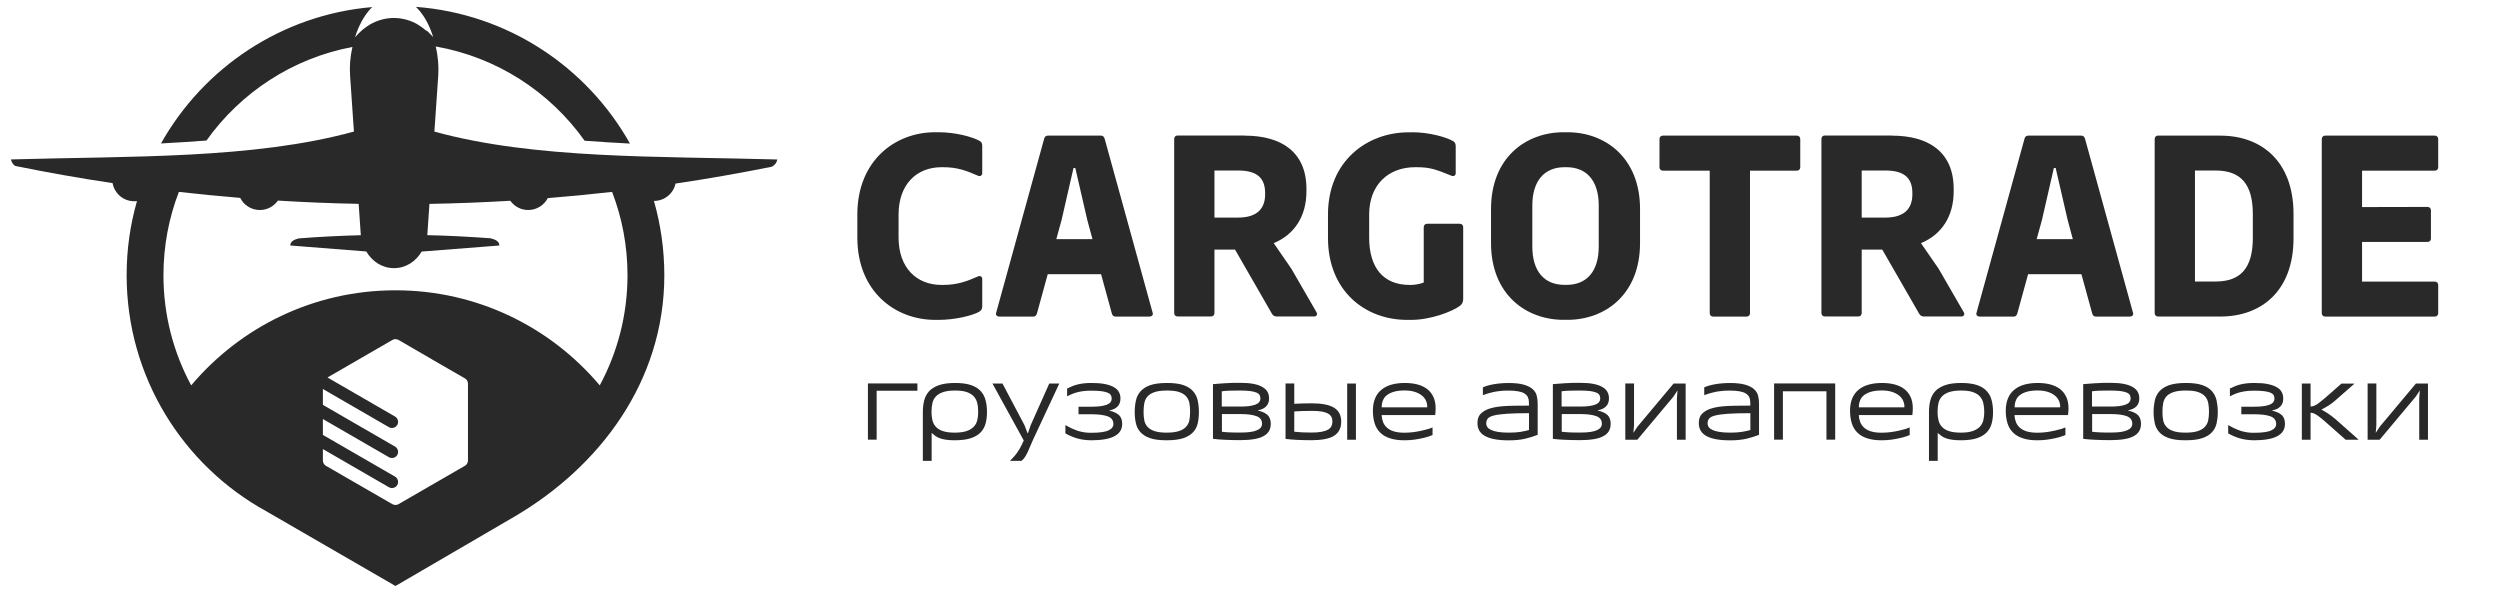
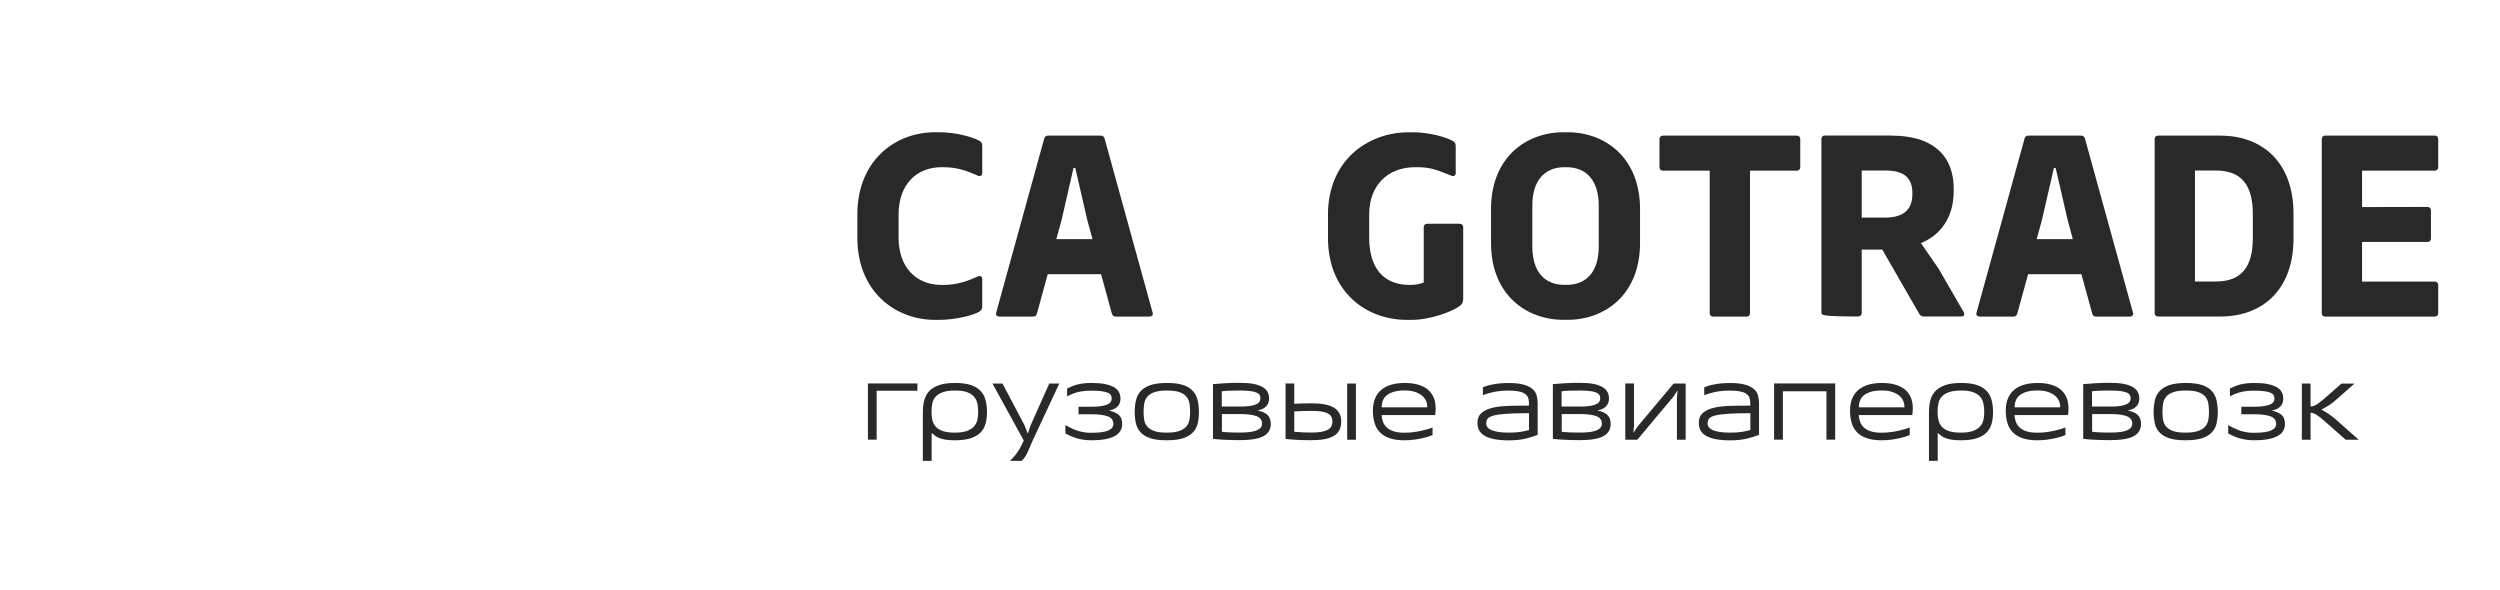
<svg xmlns="http://www.w3.org/2000/svg" width="144" height="34" viewBox="0 0 144 34" fill="none">
-   <path fill-rule="evenodd" clip-rule="evenodd" d="M23.956 0.395C29.26 0.794 33.817 3.867 36.286 8.269C35.405 8.225 34.533 8.171 33.674 8.107C31.68 5.298 28.626 3.296 25.097 2.677C25.234 3.245 25.278 3.832 25.243 4.356C25.17 5.432 25.097 6.504 25.021 7.58C30.811 9.177 37.986 8.993 44.774 9.186C44.736 9.367 44.641 9.504 44.464 9.602C42.628 9.97 40.776 10.297 38.912 10.573C38.788 11.145 38.281 11.573 37.672 11.573C37.669 11.573 37.669 11.573 37.666 11.573C38.056 12.932 38.265 14.37 38.265 15.855C38.265 21.965 34.539 26.894 29.6 29.776L22.78 33.753L15.338 29.449C10.544 26.815 7.294 21.714 7.294 15.852C7.294 14.373 7.5 12.938 7.89 11.583C7.84 11.589 7.786 11.592 7.732 11.592C7.107 11.592 6.59 11.142 6.486 10.548C4.599 10.266 2.729 9.935 0.874 9.558C0.741 9.463 0.665 9.342 0.633 9.183C7.421 8.986 14.593 9.174 20.386 7.577C20.313 6.501 20.24 5.425 20.164 4.346C20.129 3.835 20.17 3.261 20.3 2.705C16.841 3.356 13.857 5.336 11.892 8.095C11.029 8.161 10.154 8.215 9.273 8.263C11.72 3.908 16.21 0.855 21.442 0.407C21.41 0.439 21.375 0.474 21.343 0.506C20.963 0.915 20.655 1.486 20.449 2.15C20.5 2.089 20.554 2.029 20.608 1.975C20.655 1.924 20.703 1.877 20.754 1.832C20.76 1.829 20.763 1.823 20.769 1.82C20.785 1.807 20.798 1.794 20.814 1.778L20.826 1.766L20.83 1.763C20.849 1.747 20.871 1.728 20.89 1.712C20.896 1.709 20.899 1.702 20.906 1.699C20.909 1.696 20.915 1.693 20.919 1.686C20.925 1.683 20.928 1.68 20.934 1.674C20.944 1.664 20.956 1.658 20.966 1.648L20.969 1.645C20.972 1.642 20.979 1.639 20.982 1.636H20.985C20.995 1.629 21.004 1.62 21.017 1.613L21.02 1.61C21.023 1.607 21.029 1.604 21.033 1.601L21.036 1.597C21.039 1.594 21.045 1.591 21.049 1.588L21.052 1.585C21.055 1.582 21.061 1.578 21.064 1.575L21.067 1.572C21.071 1.569 21.077 1.566 21.08 1.563L21.083 1.559C21.087 1.556 21.093 1.553 21.096 1.55C21.102 1.547 21.105 1.544 21.112 1.54H21.115C21.118 1.537 21.125 1.534 21.128 1.531L21.131 1.528C21.134 1.524 21.14 1.521 21.144 1.518H21.147C21.153 1.515 21.156 1.512 21.163 1.509L21.166 1.505C21.169 1.502 21.175 1.499 21.178 1.496L21.182 1.493L21.194 1.486L21.201 1.483L21.21 1.477L21.216 1.474C21.22 1.471 21.226 1.467 21.229 1.467L21.232 1.464C21.235 1.461 21.242 1.458 21.245 1.455L21.248 1.451C21.251 1.448 21.258 1.445 21.261 1.445L21.267 1.442L21.277 1.436L21.283 1.432L21.293 1.426L21.296 1.423C21.299 1.42 21.305 1.417 21.308 1.413C21.318 1.407 21.331 1.401 21.343 1.394C21.35 1.391 21.356 1.388 21.359 1.385C21.366 1.382 21.372 1.378 21.375 1.375C21.378 1.372 21.384 1.369 21.388 1.369L21.391 1.366C21.397 1.363 21.404 1.359 21.407 1.356C21.413 1.353 21.419 1.35 21.426 1.347C21.432 1.344 21.438 1.34 21.445 1.337C21.828 1.144 22.247 1.036 22.688 1.036C23.125 1.036 23.547 1.144 23.931 1.337C23.937 1.34 23.943 1.344 23.946 1.347C23.953 1.35 23.956 1.353 23.962 1.356L23.972 1.359L23.981 1.366L23.988 1.369L23.997 1.375L24.003 1.378L24.013 1.385L24.019 1.388L24.029 1.394L24.035 1.397L24.045 1.404L24.051 1.407L24.061 1.413L24.07 1.42L24.08 1.423L24.089 1.429L24.099 1.436L24.105 1.439L24.114 1.445L24.124 1.451L24.13 1.455L24.14 1.461L24.146 1.467L24.156 1.474L24.165 1.48L24.175 1.486L24.184 1.493L24.194 1.499L24.203 1.505L24.21 1.512L24.219 1.518L24.229 1.524L24.235 1.528L24.244 1.534L24.251 1.537L24.26 1.544L24.267 1.55L24.276 1.556L24.286 1.563L24.295 1.569L24.305 1.575L24.311 1.582L24.317 1.585C24.346 1.607 24.374 1.626 24.403 1.648L24.406 1.651L24.419 1.661L24.422 1.664C24.431 1.67 24.441 1.68 24.451 1.686L24.454 1.69C24.457 1.693 24.46 1.696 24.466 1.699L24.47 1.702L24.479 1.712L24.482 1.715L24.495 1.724L24.498 1.728L24.511 1.737L24.514 1.74C24.517 1.743 24.52 1.747 24.527 1.75L24.53 1.753L24.543 1.763L24.546 1.766L24.574 1.763C24.577 1.766 24.584 1.769 24.587 1.772L24.59 1.775L24.603 1.785L24.606 1.788L24.615 1.797L24.619 1.801L24.631 1.81L24.634 1.813C24.638 1.816 24.644 1.82 24.647 1.826C24.65 1.829 24.657 1.836 24.66 1.839H24.663C24.666 1.842 24.672 1.848 24.676 1.851C24.679 1.855 24.685 1.861 24.688 1.864C24.761 1.931 24.828 2.004 24.898 2.08C24.907 2.089 24.913 2.099 24.923 2.108C24.933 2.121 24.945 2.134 24.955 2.147C24.752 1.483 24.444 0.909 24.061 0.502C24.029 0.468 23.994 0.429 23.956 0.395ZM21.394 1.375L21.407 1.369C21.404 1.369 21.397 1.372 21.394 1.375ZM10.303 11.053C9.729 12.541 9.415 14.16 9.415 15.852C9.415 18.15 9.992 20.308 11.013 22.197C13.835 18.848 18.059 16.721 22.78 16.721C27.501 16.721 31.721 18.848 34.546 22.197C35.564 20.308 36.144 18.146 36.144 15.852C36.144 14.16 35.83 12.541 35.256 11.053C34.029 11.192 32.796 11.313 31.553 11.411C31.34 11.818 30.915 12.097 30.427 12.097C30.002 12.097 29.625 11.887 29.393 11.564C27.849 11.656 26.296 11.716 24.736 11.745L24.619 13.446C24.615 13.478 24.612 13.509 24.609 13.544C25.833 13.573 27.05 13.636 28.259 13.725C28.544 13.795 28.775 13.919 28.759 14.141L24.289 14.49C23.956 15.049 23.392 15.445 22.694 15.445C21.993 15.445 21.429 15.046 21.096 14.484L16.724 14.141C16.711 13.925 16.927 13.801 17.203 13.732C18.388 13.639 19.584 13.579 20.785 13.547C20.782 13.516 20.779 13.484 20.776 13.452L20.659 11.742C19.099 11.713 17.548 11.649 16.007 11.554C15.779 11.881 15.398 12.097 14.967 12.097C14.473 12.097 14.045 11.815 13.835 11.399C12.656 11.3 11.476 11.186 10.303 11.053ZM22.957 19.581C22.849 19.521 22.716 19.515 22.602 19.581L18.864 21.743L22.754 23.993C22.922 24.091 22.979 24.307 22.884 24.475C22.786 24.644 22.57 24.701 22.402 24.606L18.598 22.406V23.32L22.754 25.723C22.922 25.821 22.979 26.037 22.884 26.205C22.786 26.373 22.57 26.431 22.402 26.335L18.598 24.136V25.05L22.754 27.453C22.922 27.551 22.979 27.767 22.884 27.935C22.786 28.103 22.57 28.16 22.402 28.065L18.598 25.866V26.523C18.598 26.646 18.661 26.764 18.775 26.831L20.687 27.935L22.596 29.036C22.703 29.1 22.84 29.106 22.954 29.04L24.847 27.945C24.853 27.941 24.86 27.938 24.866 27.935L26.756 26.843C26.876 26.786 26.955 26.662 26.955 26.523V22.101C26.955 21.977 26.892 21.86 26.778 21.793L24.885 20.702C24.879 20.698 24.872 20.695 24.866 20.689L22.957 19.581Z" fill="#292929" />
  <path d="M54.071 7.617C55.033 7.617 55.983 7.879 56.391 8.097C56.498 8.152 56.577 8.22 56.577 8.402V9.983C56.577 10.102 56.458 10.178 56.343 10.126C55.627 9.813 55.124 9.631 54.308 9.631H54.237C52.772 9.631 51.758 10.641 51.758 12.357V13.685C51.758 15.401 52.768 16.412 54.237 16.412H54.308C55.159 16.412 55.722 16.19 56.343 15.917C56.458 15.865 56.577 15.94 56.577 16.059V17.653C56.577 17.799 56.521 17.883 56.391 17.962C56.007 18.18 54.997 18.425 54.071 18.425H53.861C51.545 18.422 49.383 16.781 49.383 13.689V12.354C49.383 9.262 51.545 7.617 53.861 7.617H54.071Z" fill="#292929" />
  <path d="M63.422 7.812C63.544 7.812 63.604 7.896 63.636 8.019L66.399 18.038C66.427 18.157 66.328 18.236 66.209 18.236H64.249C64.126 18.236 64.067 18.157 64.035 18.03L63.422 15.795H60.349L59.736 18.03C59.704 18.153 59.645 18.236 59.522 18.236H57.562C57.443 18.236 57.344 18.157 57.372 18.038L60.136 8.019C60.163 7.896 60.223 7.816 60.349 7.812H63.422ZM61.149 12.664L60.844 13.774H62.927L62.626 12.664L61.937 9.675H61.834L61.149 12.664Z" fill="#292929" />
-   <path d="M71.695 7.813C73.797 7.813 75.251 8.744 75.251 10.884V11.019C75.251 12.47 74.55 13.516 73.366 14.004L74.387 15.486L75.836 17.995C75.904 18.114 75.829 18.229 75.694 18.229H73.52C73.413 18.229 73.318 18.173 73.263 18.07L71.137 14.376H69.953V18.03C69.953 18.149 69.874 18.229 69.755 18.229H67.831C67.712 18.229 67.633 18.149 67.633 18.03V8.003C67.633 7.884 67.712 7.805 67.831 7.805H71.695V7.813ZM69.953 12.533H71.315C72.443 12.533 72.871 11.982 72.871 11.197V11.118C72.871 10.306 72.459 9.822 71.327 9.822H69.953V12.533Z" fill="#292929" />
  <path d="M81.342 7.617C82.328 7.617 83.294 7.903 83.662 8.109C83.769 8.164 83.849 8.232 83.849 8.414V9.983C83.849 10.09 83.754 10.178 83.615 10.126C82.692 9.753 82.372 9.631 81.58 9.631H81.509C79.972 9.631 78.864 10.641 78.864 12.357V13.685C78.864 15.401 79.66 16.412 81.196 16.412H81.267C81.509 16.412 81.809 16.353 82.007 16.273V13.087C82.007 12.968 82.087 12.889 82.205 12.889H84.082C84.201 12.889 84.28 12.968 84.28 13.087V17.213C84.28 17.383 84.225 17.514 84.106 17.605C83.686 17.934 82.395 18.437 81.251 18.425H81.041C78.658 18.425 76.488 16.785 76.492 13.693V12.357C76.492 9.266 78.753 7.621 81.136 7.621H81.342V7.617Z" fill="#292929" />
  <path d="M90.285 7.617C92.467 7.617 94.466 9.092 94.466 12.036V14.002C94.466 16.947 92.471 18.422 90.285 18.422H90.064C87.882 18.422 85.883 16.947 85.883 14.002V12.036C85.883 9.092 87.878 7.617 90.064 7.617H90.285ZM90.115 9.631C88.951 9.631 88.262 10.423 88.262 11.834V14.204C88.262 15.627 88.951 16.408 90.115 16.408H90.234C91.398 16.408 92.087 15.627 92.087 14.204V11.834C92.087 10.423 91.398 9.631 90.234 9.631H90.115Z" fill="#292929" />
  <path d="M103.497 7.812C103.615 7.812 103.695 7.892 103.695 8.011V9.632C103.695 9.751 103.615 9.83 103.497 9.83H100.8V18.038C100.8 18.157 100.721 18.236 100.602 18.236H98.678C98.559 18.236 98.48 18.157 98.48 18.038V9.83H95.784C95.665 9.83 95.586 9.751 95.586 9.632V8.011C95.586 7.892 95.665 7.812 95.784 7.812H103.497Z" fill="#292929" />
-   <path d="M108.976 7.813C111.079 7.813 112.532 8.744 112.532 10.884V11.019C112.532 12.47 111.831 13.516 110.647 14.004L111.669 15.486L113.118 17.995C113.185 18.114 113.11 18.229 112.975 18.229H110.801C110.695 18.229 110.6 18.173 110.544 18.07L108.418 14.376H107.234V18.03C107.234 18.149 107.155 18.229 107.036 18.229H105.112C104.993 18.229 104.914 18.149 104.914 18.03V8.003C104.914 7.884 104.993 7.805 105.112 7.805H108.976V7.813ZM107.234 12.533H108.596C109.725 12.533 110.152 11.982 110.152 11.197V11.118C110.152 10.306 109.74 9.822 108.608 9.822H107.234V12.533Z" fill="#292929" />
+   <path d="M108.976 7.813C111.079 7.813 112.532 8.744 112.532 10.884V11.019C112.532 12.47 111.831 13.516 110.647 14.004L111.669 15.486L113.118 17.995C113.185 18.114 113.11 18.229 112.975 18.229H110.801C110.695 18.229 110.6 18.173 110.544 18.07L108.418 14.376H107.234V18.03C107.234 18.149 107.155 18.229 107.036 18.229C104.993 18.229 104.914 18.149 104.914 18.03V8.003C104.914 7.884 104.993 7.805 105.112 7.805H108.976V7.813ZM107.234 12.533H108.596C109.725 12.533 110.152 11.982 110.152 11.197V11.118C110.152 10.306 109.74 9.822 108.608 9.822H107.234V12.533Z" fill="#292929" />
  <path d="M119.89 7.812C120.013 7.812 120.073 7.896 120.104 8.019L122.868 18.038C122.895 18.157 122.797 18.236 122.678 18.236H120.718C120.595 18.236 120.536 18.157 120.504 18.03L119.89 15.795H116.818L116.204 18.03C116.173 18.153 116.113 18.236 115.991 18.236H114.031C113.912 18.236 113.813 18.157 113.841 18.038L116.604 8.019C116.632 7.896 116.691 7.816 116.818 7.812H119.89ZM117.618 12.664L117.313 13.774H119.395L119.095 12.664L118.406 9.675H118.303L117.618 12.664Z" fill="#292929" />
  <path d="M127.902 7.813C130.207 7.813 132.107 9.239 132.107 12.331V13.714C132.107 16.806 130.207 18.232 127.902 18.232H124.307C124.189 18.232 124.109 18.153 124.109 18.034V8.007C124.109 7.888 124.189 7.809 124.307 7.809H127.902V7.813ZM129.763 12.331C129.763 10.615 129.074 9.822 127.621 9.822H126.43V16.215H127.621C129.074 16.215 129.763 15.422 129.763 13.706V12.331Z" fill="#292929" />
  <path d="M139.824 11.919C139.943 11.919 140.022 11.998 140.022 12.117V13.738C140.022 13.857 139.943 13.936 139.824 13.936H136.055V16.219H140.243C140.362 16.219 140.441 16.298 140.441 16.417V18.038C140.441 18.157 140.362 18.236 140.243 18.236H133.932C133.814 18.236 133.734 18.157 133.734 18.038V8.011C133.734 7.892 133.814 7.812 133.932 7.812H140.243C140.362 7.812 140.441 7.892 140.441 8.011V9.632C140.441 9.751 140.362 9.83 140.243 9.83H136.055V11.927L139.824 11.919Z" fill="#292929" />
  <path d="M52.843 22.09V22.506H50.495V25.324H49.992V22.086H52.843V22.09Z" fill="#292929" />
  <path d="M55.017 22.059C55.393 22.059 55.702 22.102 55.944 22.185C56.181 22.269 56.367 22.388 56.502 22.542C56.636 22.693 56.727 22.871 56.775 23.077C56.827 23.279 56.85 23.501 56.85 23.739C56.85 23.969 56.827 24.183 56.775 24.377C56.724 24.575 56.633 24.746 56.498 24.892C56.363 25.039 56.173 25.154 55.932 25.237C55.69 25.32 55.373 25.36 54.989 25.36C54.791 25.36 54.621 25.348 54.487 25.328C54.348 25.309 54.229 25.277 54.13 25.241C54.031 25.206 53.944 25.158 53.873 25.107C53.802 25.055 53.73 24.995 53.663 24.936V26.545H53.156V23.739C53.156 23.497 53.18 23.275 53.231 23.073C53.283 22.871 53.374 22.693 53.509 22.542C53.643 22.392 53.833 22.277 54.075 22.189C54.316 22.102 54.633 22.059 55.017 22.059ZM54.993 24.92C55.27 24.92 55.5 24.889 55.674 24.829C55.849 24.77 55.987 24.686 56.09 24.579C56.189 24.472 56.256 24.349 56.292 24.203C56.328 24.056 56.343 23.898 56.343 23.723C56.343 23.545 56.328 23.378 56.292 23.232C56.26 23.081 56.193 22.95 56.098 22.843C56.003 22.732 55.868 22.649 55.694 22.586C55.52 22.522 55.29 22.495 55.009 22.495C54.72 22.495 54.487 22.526 54.308 22.59C54.13 22.653 53.996 22.736 53.897 22.847C53.798 22.954 53.734 23.085 53.703 23.236C53.671 23.386 53.655 23.549 53.655 23.723C53.655 23.898 53.671 24.056 53.707 24.203C53.742 24.349 53.806 24.472 53.901 24.579C53.996 24.686 54.13 24.77 54.304 24.829C54.483 24.889 54.712 24.92 54.993 24.92Z" fill="#292929" />
  <path d="M58.368 26.343C58.431 26.275 58.494 26.2 58.558 26.113C58.621 26.026 58.688 25.922 58.756 25.804C58.823 25.685 58.894 25.542 58.969 25.372L57.164 22.09H57.742L59.013 24.496L59.187 24.951H59.211L59.365 24.496L60.438 22.09H61.016L59.504 25.328L59.211 26.002C59.171 26.097 59.116 26.196 59.057 26.295C58.997 26.394 58.922 26.477 58.839 26.545H58.178C58.241 26.473 58.304 26.41 58.368 26.343Z" fill="#292929" />
  <path d="M61.474 22.376C61.561 22.336 61.652 22.292 61.743 22.253C61.838 22.213 61.941 22.177 62.052 22.15C62.163 22.122 62.286 22.098 62.42 22.082C62.555 22.067 62.702 22.059 62.864 22.059C63.177 22.059 63.438 22.078 63.648 22.122C63.861 22.166 64.032 22.225 64.166 22.304C64.301 22.384 64.396 22.475 64.451 22.586C64.511 22.693 64.539 22.816 64.539 22.954C64.539 23.148 64.483 23.303 64.368 23.418C64.254 23.533 64.099 23.604 63.897 23.64V23.652C64.147 23.711 64.333 23.799 64.455 23.91C64.578 24.024 64.638 24.195 64.638 24.417C64.638 25.047 64.048 25.36 62.864 25.36C62.697 25.36 62.547 25.348 62.408 25.328C62.27 25.309 62.143 25.281 62.024 25.245C61.906 25.209 61.795 25.17 61.684 25.122C61.577 25.075 61.47 25.023 61.367 24.964V24.484C61.506 24.564 61.633 24.631 61.755 24.686C61.878 24.742 61.997 24.789 62.111 24.825C62.23 24.861 62.349 24.884 62.468 24.904C62.587 24.924 62.717 24.928 62.86 24.928C63.105 24.928 63.307 24.916 63.47 24.892C63.632 24.869 63.763 24.833 63.858 24.785C63.957 24.738 64.024 24.686 64.067 24.627C64.107 24.567 64.131 24.5 64.131 24.425C64.131 24.207 64.02 24.06 63.802 23.981C63.584 23.902 63.279 23.862 62.884 23.862H62.123V23.426H62.884C63.248 23.426 63.533 23.39 63.731 23.319C63.929 23.248 64.032 23.129 64.032 22.954C64.032 22.879 64.016 22.816 63.984 22.76C63.953 22.705 63.893 22.657 63.81 22.621C63.727 22.586 63.608 22.554 63.454 22.534C63.303 22.514 63.105 22.503 62.86 22.503C62.713 22.503 62.583 22.51 62.46 22.522C62.341 22.534 62.226 22.554 62.115 22.578C62.009 22.602 61.902 22.637 61.795 22.677C61.688 22.721 61.581 22.768 61.466 22.828V22.376H61.474Z" fill="#292929" />
  <path d="M67.224 22.059C67.62 22.059 67.937 22.102 68.174 22.185C68.412 22.269 68.598 22.388 68.729 22.542C68.859 22.693 68.947 22.871 68.99 23.077C69.034 23.279 69.057 23.501 69.057 23.739C69.057 23.969 69.034 24.183 68.99 24.377C68.947 24.575 68.859 24.746 68.725 24.892C68.59 25.039 68.404 25.154 68.162 25.237C67.921 25.32 67.596 25.36 67.192 25.36C66.797 25.36 66.48 25.32 66.242 25.237C66.005 25.154 65.819 25.039 65.688 24.892C65.557 24.746 65.47 24.575 65.427 24.377C65.383 24.179 65.359 23.965 65.359 23.739C65.359 23.501 65.383 23.283 65.427 23.077C65.47 22.875 65.557 22.697 65.692 22.542C65.827 22.392 66.013 22.273 66.254 22.185C66.5 22.102 66.82 22.059 67.224 22.059ZM67.2 24.92C67.493 24.92 67.731 24.889 67.909 24.829C68.087 24.77 68.226 24.686 68.321 24.579C68.416 24.472 68.479 24.349 68.507 24.203C68.535 24.056 68.55 23.898 68.55 23.723C68.55 23.545 68.539 23.378 68.511 23.232C68.483 23.081 68.424 22.95 68.333 22.843C68.242 22.732 68.107 22.649 67.933 22.586C67.759 22.522 67.517 22.495 67.22 22.495C66.911 22.495 66.67 22.526 66.492 22.59C66.314 22.653 66.179 22.736 66.088 22.847C65.997 22.954 65.937 23.085 65.91 23.236C65.882 23.386 65.87 23.549 65.87 23.723C65.87 23.898 65.882 24.056 65.91 24.203C65.937 24.349 65.997 24.472 66.092 24.579C66.187 24.686 66.317 24.77 66.496 24.829C66.662 24.889 66.9 24.92 67.2 24.92Z" fill="#292929" />
  <path d="M72.46 23.648C72.71 23.707 72.896 23.791 73.015 23.906C73.134 24.021 73.197 24.191 73.197 24.413C73.197 24.734 73.058 24.972 72.777 25.122C72.496 25.277 72.045 25.352 71.423 25.352C71.11 25.352 70.821 25.344 70.552 25.332C70.283 25.321 70.053 25.301 69.867 25.277V22.126C70.045 22.11 70.271 22.094 70.544 22.075C70.817 22.055 71.11 22.051 71.423 22.051C71.736 22.051 71.997 22.071 72.207 22.114C72.421 22.154 72.591 22.217 72.726 22.297C72.86 22.376 72.955 22.471 73.011 22.578C73.07 22.685 73.098 22.808 73.098 22.947C73.098 23.141 73.043 23.295 72.928 23.41C72.813 23.525 72.659 23.596 72.457 23.632V23.648H72.46ZM70.374 23.418H71.451C71.815 23.418 72.1 23.383 72.298 23.311C72.496 23.24 72.599 23.121 72.599 22.947C72.599 22.871 72.583 22.808 72.552 22.752C72.52 22.697 72.46 22.649 72.377 22.614C72.29 22.578 72.175 22.546 72.021 22.526C71.871 22.507 71.673 22.495 71.427 22.495C71.178 22.495 70.976 22.499 70.817 22.503C70.659 22.511 70.513 22.518 70.374 22.538V23.418ZM70.374 24.869C70.441 24.877 70.509 24.885 70.576 24.889C70.643 24.896 70.718 24.901 70.798 24.904C70.877 24.908 70.968 24.912 71.067 24.912C71.17 24.916 71.289 24.916 71.423 24.916C71.669 24.916 71.871 24.904 72.033 24.881C72.195 24.857 72.322 24.821 72.421 24.774C72.52 24.726 72.587 24.675 72.631 24.615C72.67 24.556 72.694 24.488 72.694 24.413C72.694 24.195 72.587 24.048 72.37 23.969C72.152 23.89 71.847 23.85 71.455 23.85H70.382V24.869H70.374Z" fill="#292929" />
  <path d="M75.54 25.356C75.227 25.356 74.95 25.348 74.7 25.336C74.451 25.324 74.233 25.304 74.047 25.28V22.086H74.55V23.259C74.696 23.251 74.847 23.243 75.001 23.239C75.156 23.231 75.338 23.231 75.54 23.231C76.133 23.231 76.569 23.315 76.842 23.485C77.115 23.651 77.254 23.921 77.254 24.286C77.254 24.658 77.115 24.932 76.838 25.102C76.565 25.273 76.129 25.356 75.54 25.356ZM74.55 24.868C74.688 24.884 74.839 24.896 75.009 24.904C75.179 24.912 75.357 24.916 75.54 24.916C75.769 24.916 75.959 24.9 76.118 24.872C76.272 24.845 76.399 24.801 76.49 24.749C76.585 24.694 76.648 24.631 76.688 24.551C76.727 24.472 76.747 24.385 76.747 24.282C76.747 24.179 76.727 24.087 76.688 24.012C76.648 23.937 76.581 23.869 76.49 23.818C76.395 23.766 76.276 23.727 76.126 23.703C75.975 23.679 75.789 23.667 75.563 23.667C75.365 23.667 75.179 23.671 75.013 23.675C74.847 23.683 74.688 23.687 74.55 23.699V24.868ZM77.598 22.09H78.101V25.328H77.598V22.09Z" fill="#292929" />
  <path d="M80.915 22.059C81.184 22.059 81.43 22.086 81.652 22.146C81.873 22.205 82.059 22.296 82.214 22.415C82.368 22.538 82.487 22.693 82.57 22.875C82.653 23.057 82.693 23.275 82.693 23.525C82.693 23.588 82.689 23.656 82.685 23.723C82.681 23.795 82.673 23.854 82.665 23.906H79.581C79.589 24.052 79.617 24.187 79.664 24.31C79.712 24.433 79.787 24.54 79.886 24.631C79.985 24.722 80.115 24.793 80.278 24.845C80.44 24.896 80.642 24.924 80.888 24.924C81.078 24.924 81.26 24.912 81.43 24.889C81.6 24.865 81.755 24.837 81.897 24.805C82.04 24.774 82.162 24.742 82.269 24.71C82.376 24.678 82.455 24.647 82.515 24.623V25.059C82.455 25.083 82.376 25.114 82.277 25.146C82.178 25.178 82.059 25.213 81.921 25.241C81.782 25.273 81.628 25.301 81.454 25.325C81.279 25.348 81.097 25.36 80.895 25.36C80.575 25.36 80.302 25.325 80.072 25.249C79.842 25.178 79.652 25.067 79.506 24.924C79.359 24.782 79.248 24.603 79.181 24.389C79.114 24.175 79.078 23.933 79.078 23.66C79.078 23.386 79.122 23.148 79.205 22.946C79.288 22.744 79.411 22.578 79.573 22.447C79.731 22.316 79.925 22.217 80.151 22.154C80.381 22.09 80.634 22.059 80.915 22.059ZM82.21 23.422C82.21 23.299 82.182 23.18 82.131 23.069C82.079 22.958 82 22.859 81.893 22.776C81.786 22.693 81.652 22.621 81.489 22.57C81.327 22.518 81.133 22.491 80.911 22.491C80.67 22.491 80.468 22.514 80.298 22.562C80.131 22.61 79.993 22.677 79.886 22.76C79.779 22.843 79.704 22.946 79.656 23.065C79.609 23.184 79.585 23.319 79.585 23.462H82.206V23.422H82.21Z" fill="#292929" />
  <path d="M85.102 24.365C85.102 24.143 85.157 23.973 85.272 23.85C85.387 23.727 85.537 23.632 85.723 23.561C85.826 23.525 85.941 23.493 86.064 23.466C86.186 23.438 86.337 23.418 86.515 23.402C86.693 23.386 86.907 23.378 87.156 23.37C87.406 23.363 87.711 23.363 88.067 23.363V23.188C88.067 23.073 88.047 22.97 88.008 22.883C87.968 22.796 87.901 22.724 87.81 22.665C87.715 22.605 87.592 22.566 87.438 22.538C87.283 22.51 87.093 22.498 86.863 22.498C86.689 22.498 86.535 22.506 86.404 22.522C86.269 22.538 86.151 22.554 86.036 22.578C85.921 22.602 85.818 22.629 85.719 22.657C85.62 22.689 85.517 22.724 85.414 22.76V22.312C85.585 22.233 85.798 22.174 86.052 22.13C86.305 22.086 86.59 22.062 86.903 22.062C87.263 22.062 87.556 22.094 87.774 22.158C87.992 22.221 88.162 22.308 88.281 22.415C88.4 22.522 88.479 22.645 88.514 22.788C88.55 22.93 88.57 23.077 88.57 23.232V25.047C88.356 25.13 88.118 25.206 87.853 25.269C87.588 25.332 87.271 25.364 86.903 25.364C86.57 25.364 86.289 25.34 86.056 25.293C85.822 25.245 85.64 25.178 85.498 25.091C85.355 25.003 85.256 24.9 85.193 24.777C85.129 24.655 85.102 24.516 85.102 24.365ZM86.927 24.92C87.057 24.92 87.18 24.916 87.283 24.908C87.39 24.9 87.485 24.888 87.576 24.877C87.667 24.865 87.75 24.849 87.829 24.829C87.909 24.809 87.988 24.789 88.071 24.77V23.799C87.529 23.799 87.097 23.81 86.772 23.834C86.448 23.858 86.202 23.89 86.028 23.937C85.854 23.985 85.743 24.044 85.688 24.119C85.632 24.195 85.608 24.286 85.608 24.389C85.608 24.468 85.632 24.54 85.676 24.603C85.719 24.666 85.794 24.722 85.897 24.77C86 24.817 86.135 24.853 86.305 24.881C86.475 24.908 86.681 24.92 86.927 24.92Z" fill="#292929" />
  <path d="M92.039 23.648C92.288 23.707 92.474 23.791 92.593 23.906C92.712 24.021 92.775 24.191 92.775 24.413C92.775 24.734 92.636 24.972 92.355 25.122C92.074 25.277 91.623 25.352 91.001 25.352C90.689 25.352 90.4 25.344 90.13 25.332C89.861 25.321 89.631 25.301 89.445 25.277V22.126C89.624 22.11 89.849 22.094 90.122 22.075C90.395 22.055 90.689 22.051 91.001 22.051C91.314 22.051 91.575 22.071 91.785 22.114C91.999 22.154 92.169 22.217 92.304 22.297C92.439 22.376 92.534 22.471 92.589 22.578C92.648 22.685 92.676 22.808 92.676 22.947C92.676 23.141 92.621 23.295 92.506 23.41C92.391 23.525 92.237 23.596 92.035 23.632V23.648H92.039ZM89.948 23.418H91.025C91.389 23.418 91.674 23.383 91.872 23.311C92.07 23.24 92.173 23.121 92.173 22.947C92.173 22.871 92.157 22.808 92.126 22.752C92.094 22.697 92.035 22.649 91.951 22.614C91.864 22.578 91.75 22.546 91.595 22.526C91.445 22.507 91.247 22.495 91.001 22.495C90.752 22.495 90.55 22.499 90.392 22.503C90.233 22.511 90.087 22.518 89.948 22.538V23.418ZM89.948 24.869C90.015 24.877 90.083 24.885 90.15 24.889C90.217 24.896 90.293 24.901 90.372 24.904C90.451 24.908 90.542 24.912 90.641 24.912C90.744 24.916 90.863 24.916 90.997 24.916C91.243 24.916 91.445 24.904 91.607 24.881C91.769 24.857 91.896 24.821 91.995 24.774C92.094 24.726 92.161 24.675 92.205 24.615C92.245 24.556 92.268 24.488 92.268 24.413C92.268 24.195 92.161 24.048 91.944 23.969C91.726 23.89 91.421 23.85 91.029 23.85H89.956V24.869H89.948Z" fill="#292929" />
  <path d="M93.617 25.324V22.086H94.12V24.496L94.084 24.932L94.322 24.571L96.401 22.09H97.093V25.328H96.591V22.922L96.626 22.486L96.389 22.847L94.31 25.328H93.617V25.324Z" fill="#292929" />
  <path d="M97.852 24.365C97.852 24.143 97.907 23.973 98.022 23.85C98.137 23.727 98.287 23.632 98.473 23.561C98.576 23.525 98.691 23.493 98.814 23.466C98.936 23.438 99.087 23.418 99.265 23.402C99.443 23.386 99.657 23.378 99.906 23.37C100.156 23.363 100.461 23.363 100.817 23.363V23.188C100.817 23.073 100.797 22.97 100.758 22.883C100.718 22.796 100.651 22.724 100.56 22.665C100.465 22.605 100.342 22.566 100.188 22.538C100.033 22.51 99.843 22.498 99.613 22.498C99.439 22.498 99.285 22.506 99.154 22.522C99.019 22.538 98.901 22.554 98.786 22.578C98.671 22.602 98.568 22.629 98.469 22.657C98.37 22.689 98.267 22.724 98.164 22.76V22.312C98.335 22.233 98.548 22.174 98.802 22.13C99.055 22.086 99.34 22.062 99.653 22.062C100.013 22.062 100.306 22.094 100.524 22.158C100.742 22.221 100.912 22.308 101.031 22.415C101.15 22.522 101.229 22.645 101.264 22.788C101.3 22.93 101.32 23.077 101.32 23.232V25.047C101.106 25.13 100.869 25.206 100.603 25.269C100.338 25.332 100.021 25.364 99.653 25.364C99.32 25.364 99.039 25.34 98.806 25.293C98.572 25.245 98.39 25.178 98.248 25.091C98.105 25.003 98.006 24.9 97.943 24.777C97.879 24.655 97.852 24.516 97.852 24.365ZM99.677 24.92C99.807 24.92 99.93 24.916 100.033 24.908C100.14 24.9 100.235 24.888 100.326 24.877C100.417 24.865 100.5 24.849 100.579 24.829C100.659 24.809 100.738 24.789 100.821 24.77V23.799C100.279 23.799 99.847 23.81 99.522 23.834C99.198 23.858 98.952 23.89 98.778 23.937C98.604 23.985 98.493 24.044 98.438 24.119C98.382 24.195 98.358 24.286 98.358 24.389C98.358 24.468 98.382 24.54 98.426 24.603C98.469 24.666 98.544 24.722 98.647 24.77C98.75 24.817 98.885 24.853 99.055 24.881C99.225 24.908 99.431 24.92 99.677 24.92Z" fill="#292929" />
  <path d="M102.188 25.324V22.086H105.707V25.324H105.204V22.538H102.694V25.324H102.188Z" fill="#292929" />
  <path d="M108.4 22.059C108.669 22.059 108.914 22.086 109.136 22.146C109.358 22.205 109.544 22.296 109.698 22.415C109.853 22.538 109.971 22.693 110.055 22.875C110.138 23.057 110.177 23.275 110.177 23.525C110.177 23.588 110.173 23.656 110.169 23.723C110.165 23.795 110.158 23.854 110.15 23.906H107.065C107.073 24.052 107.101 24.187 107.148 24.31C107.196 24.433 107.271 24.54 107.37 24.631C107.469 24.722 107.6 24.793 107.762 24.845C107.924 24.896 108.126 24.924 108.372 24.924C108.562 24.924 108.744 24.912 108.914 24.889C109.085 24.865 109.239 24.837 109.381 24.805C109.524 24.774 109.647 24.742 109.754 24.71C109.861 24.678 109.94 24.647 109.999 24.623V25.059C109.94 25.083 109.861 25.114 109.762 25.146C109.663 25.178 109.544 25.213 109.405 25.241C109.267 25.273 109.112 25.301 108.938 25.325C108.764 25.348 108.582 25.36 108.38 25.36C108.059 25.36 107.786 25.325 107.556 25.249C107.327 25.178 107.137 25.067 106.99 24.924C106.844 24.782 106.733 24.603 106.665 24.389C106.598 24.175 106.562 23.933 106.562 23.66C106.562 23.386 106.606 23.148 106.689 22.946C106.772 22.744 106.895 22.578 107.057 22.447C107.216 22.316 107.41 22.217 107.635 22.154C107.861 22.09 108.115 22.059 108.4 22.059ZM109.694 23.422C109.694 23.299 109.667 23.18 109.615 23.069C109.564 22.958 109.484 22.859 109.378 22.776C109.271 22.693 109.136 22.621 108.974 22.57C108.811 22.518 108.617 22.491 108.396 22.491C108.154 22.491 107.952 22.514 107.782 22.562C107.616 22.61 107.477 22.677 107.37 22.76C107.263 22.843 107.188 22.946 107.141 23.065C107.093 23.184 107.069 23.319 107.069 23.462H109.69V23.422H109.694Z" fill="#292929" />
  <path d="M112.966 22.059C113.342 22.059 113.651 22.102 113.893 22.185C114.13 22.269 114.316 22.388 114.451 22.542C114.586 22.693 114.677 22.871 114.724 23.077C114.776 23.279 114.799 23.501 114.799 23.739C114.799 23.969 114.776 24.183 114.724 24.377C114.673 24.575 114.582 24.746 114.447 24.892C114.312 25.039 114.122 25.154 113.881 25.237C113.639 25.32 113.323 25.36 112.939 25.36C112.741 25.36 112.57 25.348 112.436 25.328C112.297 25.309 112.178 25.277 112.079 25.241C111.98 25.206 111.893 25.158 111.822 25.107C111.751 25.055 111.68 24.995 111.612 24.936V26.545H111.109V23.739C111.109 23.497 111.133 23.275 111.185 23.073C111.236 22.871 111.327 22.693 111.462 22.542C111.596 22.392 111.786 22.277 112.028 22.189C112.265 22.102 112.578 22.059 112.966 22.059ZM112.943 24.92C113.22 24.92 113.449 24.889 113.624 24.829C113.798 24.77 113.936 24.686 114.039 24.579C114.138 24.472 114.206 24.349 114.241 24.203C114.277 24.056 114.293 23.898 114.293 23.723C114.293 23.545 114.277 23.378 114.241 23.232C114.209 23.081 114.142 22.95 114.047 22.843C113.952 22.732 113.818 22.649 113.643 22.586C113.469 22.522 113.239 22.495 112.958 22.495C112.669 22.495 112.436 22.526 112.258 22.59C112.079 22.653 111.945 22.736 111.846 22.847C111.747 22.954 111.683 23.085 111.652 23.236C111.62 23.386 111.604 23.549 111.604 23.723C111.604 23.898 111.62 24.056 111.656 24.203C111.691 24.349 111.755 24.472 111.85 24.579C111.945 24.686 112.079 24.77 112.254 24.829C112.432 24.889 112.657 24.92 112.943 24.92Z" fill="#292929" />
  <path d="M117.368 22.059C117.638 22.059 117.883 22.086 118.105 22.146C118.326 22.205 118.513 22.296 118.667 22.415C118.821 22.538 118.94 22.693 119.023 22.875C119.106 23.057 119.146 23.275 119.146 23.525C119.146 23.588 119.142 23.656 119.138 23.723C119.134 23.795 119.126 23.854 119.118 23.906H116.034C116.042 24.052 116.07 24.187 116.117 24.31C116.165 24.433 116.24 24.54 116.339 24.631C116.438 24.722 116.569 24.793 116.731 24.845C116.893 24.896 117.095 24.924 117.341 24.924C117.531 24.924 117.713 24.912 117.883 24.889C118.053 24.865 118.208 24.837 118.35 24.805C118.493 24.774 118.616 24.742 118.722 24.71C118.829 24.678 118.909 24.647 118.968 24.623V25.059C118.909 25.083 118.829 25.114 118.73 25.146C118.631 25.178 118.513 25.213 118.374 25.241C118.235 25.273 118.081 25.301 117.907 25.325C117.733 25.348 117.55 25.36 117.349 25.36C117.028 25.36 116.755 25.325 116.525 25.249C116.295 25.178 116.105 25.067 115.959 24.924C115.812 24.782 115.702 24.603 115.634 24.389C115.567 24.175 115.531 23.933 115.531 23.66C115.531 23.386 115.575 23.148 115.658 22.946C115.741 22.744 115.864 22.578 116.026 22.447C116.185 22.316 116.379 22.217 116.604 22.154C116.834 22.09 117.087 22.059 117.368 22.059ZM118.667 23.422C118.667 23.299 118.639 23.18 118.588 23.069C118.536 22.958 118.457 22.859 118.35 22.776C118.243 22.693 118.109 22.621 117.946 22.57C117.784 22.518 117.59 22.491 117.368 22.491C117.127 22.491 116.925 22.514 116.755 22.562C116.588 22.61 116.45 22.677 116.343 22.76C116.236 22.843 116.161 22.946 116.113 23.065C116.066 23.184 116.042 23.319 116.042 23.462H118.663V23.422H118.667Z" fill="#292929" />
  <path d="M122.586 23.648C122.835 23.707 123.021 23.791 123.14 23.906C123.259 24.021 123.322 24.191 123.322 24.413C123.322 24.734 123.183 24.972 122.902 25.122C122.621 25.277 122.17 25.352 121.548 25.352C121.235 25.352 120.946 25.344 120.677 25.332C120.408 25.321 120.178 25.301 119.992 25.277V22.126C120.17 22.11 120.396 22.094 120.669 22.075C120.942 22.055 121.235 22.051 121.548 22.051C121.861 22.051 122.122 22.071 122.332 22.114C122.546 22.154 122.716 22.217 122.851 22.297C122.985 22.376 123.08 22.471 123.136 22.578C123.195 22.685 123.223 22.808 123.223 22.947C123.223 23.141 123.168 23.295 123.053 23.41C122.938 23.525 122.783 23.596 122.582 23.632V23.648H122.586ZM120.499 23.418H121.576C121.94 23.418 122.225 23.383 122.423 23.311C122.621 23.24 122.724 23.121 122.724 22.947C122.724 22.871 122.708 22.808 122.677 22.752C122.645 22.697 122.586 22.649 122.502 22.614C122.415 22.578 122.3 22.546 122.146 22.526C121.996 22.507 121.798 22.495 121.552 22.495C121.303 22.495 121.101 22.499 120.942 22.503C120.784 22.511 120.638 22.518 120.499 22.538V23.418ZM120.499 24.869C120.566 24.877 120.634 24.885 120.701 24.889C120.768 24.896 120.843 24.901 120.923 24.904C121.002 24.908 121.093 24.912 121.192 24.912C121.295 24.916 121.414 24.916 121.548 24.916C121.794 24.916 121.996 24.904 122.158 24.881C122.32 24.857 122.447 24.821 122.546 24.774C122.645 24.726 122.712 24.675 122.756 24.615C122.795 24.556 122.819 24.488 122.819 24.413C122.819 24.195 122.712 24.048 122.494 23.969C122.277 23.89 121.972 23.85 121.58 23.85H120.507V24.869H120.499Z" fill="#292929" />
  <path d="M125.912 22.059C126.308 22.059 126.624 22.102 126.862 22.185C127.099 22.269 127.286 22.388 127.416 22.542C127.547 22.693 127.634 22.871 127.678 23.077C127.721 23.279 127.745 23.501 127.745 23.739C127.745 23.969 127.721 24.183 127.678 24.377C127.634 24.575 127.547 24.746 127.412 24.892C127.278 25.039 127.092 25.154 126.85 25.237C126.609 25.32 126.284 25.36 125.88 25.36C125.484 25.36 125.167 25.32 124.93 25.237C124.692 25.154 124.506 25.039 124.375 24.892C124.245 24.746 124.158 24.575 124.114 24.377C124.071 24.179 124.047 23.965 124.047 23.739C124.047 23.501 124.071 23.283 124.114 23.077C124.158 22.875 124.245 22.697 124.379 22.542C124.514 22.392 124.7 22.273 124.942 22.185C125.187 22.102 125.512 22.059 125.912 22.059ZM125.888 24.92C126.181 24.92 126.418 24.889 126.597 24.829C126.775 24.77 126.913 24.686 127.008 24.579C127.103 24.472 127.167 24.349 127.194 24.203C127.222 24.056 127.238 23.898 127.238 23.723C127.238 23.545 127.226 23.378 127.198 23.232C127.171 23.081 127.111 22.95 127.02 22.843C126.929 22.732 126.795 22.649 126.62 22.586C126.446 22.522 126.205 22.495 125.908 22.495C125.599 22.495 125.357 22.526 125.179 22.59C125.001 22.653 124.866 22.736 124.775 22.847C124.684 22.954 124.625 23.085 124.597 23.236C124.569 23.386 124.558 23.549 124.558 23.723C124.558 23.898 124.569 24.056 124.597 24.203C124.625 24.349 124.684 24.472 124.779 24.579C124.874 24.686 125.005 24.77 125.183 24.829C125.353 24.889 125.587 24.92 125.888 24.92Z" fill="#292929" />
  <path d="M128.451 22.376C128.538 22.336 128.629 22.292 128.72 22.253C128.815 22.213 128.918 22.177 129.029 22.15C129.14 22.122 129.262 22.098 129.397 22.082C129.532 22.067 129.678 22.059 129.84 22.059C130.153 22.059 130.414 22.078 130.624 22.122C130.838 22.166 131.008 22.225 131.143 22.304C131.278 22.384 131.373 22.475 131.428 22.586C131.487 22.693 131.515 22.816 131.515 22.954C131.515 23.148 131.46 23.303 131.345 23.418C131.23 23.533 131.076 23.604 130.874 23.64V23.652C131.123 23.711 131.309 23.799 131.432 23.91C131.555 24.024 131.614 24.195 131.614 24.417C131.614 25.047 131.024 25.36 129.84 25.36C129.674 25.36 129.524 25.348 129.385 25.328C129.246 25.309 129.12 25.281 129.001 25.245C128.882 25.209 128.771 25.17 128.66 25.122C128.554 25.075 128.447 25.023 128.344 24.964V24.484C128.482 24.564 128.609 24.631 128.732 24.686C128.854 24.742 128.973 24.789 129.088 24.825C129.207 24.861 129.326 24.884 129.444 24.904C129.563 24.924 129.694 24.928 129.836 24.928C130.082 24.928 130.284 24.916 130.446 24.892C130.608 24.869 130.739 24.833 130.834 24.785C130.933 24.738 131 24.686 131.044 24.627C131.084 24.567 131.107 24.5 131.107 24.425C131.107 24.207 130.996 24.06 130.779 23.981C130.561 23.902 130.256 23.862 129.86 23.862H129.1V23.426H129.86C130.224 23.426 130.509 23.39 130.707 23.319C130.905 23.248 131.008 23.129 131.008 22.954C131.008 22.879 130.992 22.816 130.961 22.76C130.929 22.705 130.87 22.657 130.787 22.621C130.703 22.586 130.585 22.554 130.43 22.534C130.28 22.514 130.082 22.503 129.836 22.503C129.69 22.503 129.559 22.51 129.437 22.522C129.318 22.534 129.203 22.554 129.092 22.578C128.985 22.602 128.878 22.637 128.771 22.677C128.664 22.721 128.558 22.768 128.443 22.828V22.376H128.451Z" fill="#292929" />
  <path d="M134.245 24.563C134.075 24.412 133.932 24.29 133.813 24.186C133.695 24.084 133.592 24.004 133.508 23.945C133.425 23.885 133.346 23.842 133.283 23.814C133.215 23.786 133.152 23.774 133.089 23.774V25.328H132.586V22.09H133.089V23.414C133.152 23.414 133.215 23.402 133.283 23.378C133.35 23.354 133.425 23.311 133.508 23.255C133.592 23.196 133.687 23.12 133.797 23.029C133.908 22.934 134.039 22.823 134.193 22.688L134.866 22.094H135.619L134.534 23.049C134.403 23.164 134.273 23.267 134.138 23.35C134.003 23.433 133.869 23.513 133.73 23.584V23.604C133.877 23.679 134.011 23.762 134.142 23.85C134.269 23.941 134.407 24.044 134.546 24.163L135.86 25.328H135.108L134.245 24.563Z" fill="#292929" />
-   <path d="M136.375 25.324V22.086H136.878V24.496L136.842 24.932L137.08 24.571L139.158 22.09H139.851V25.328H139.348V22.922L139.384 22.486L139.146 22.847L137.068 25.328H136.375V25.324Z" fill="#292929" />
</svg>